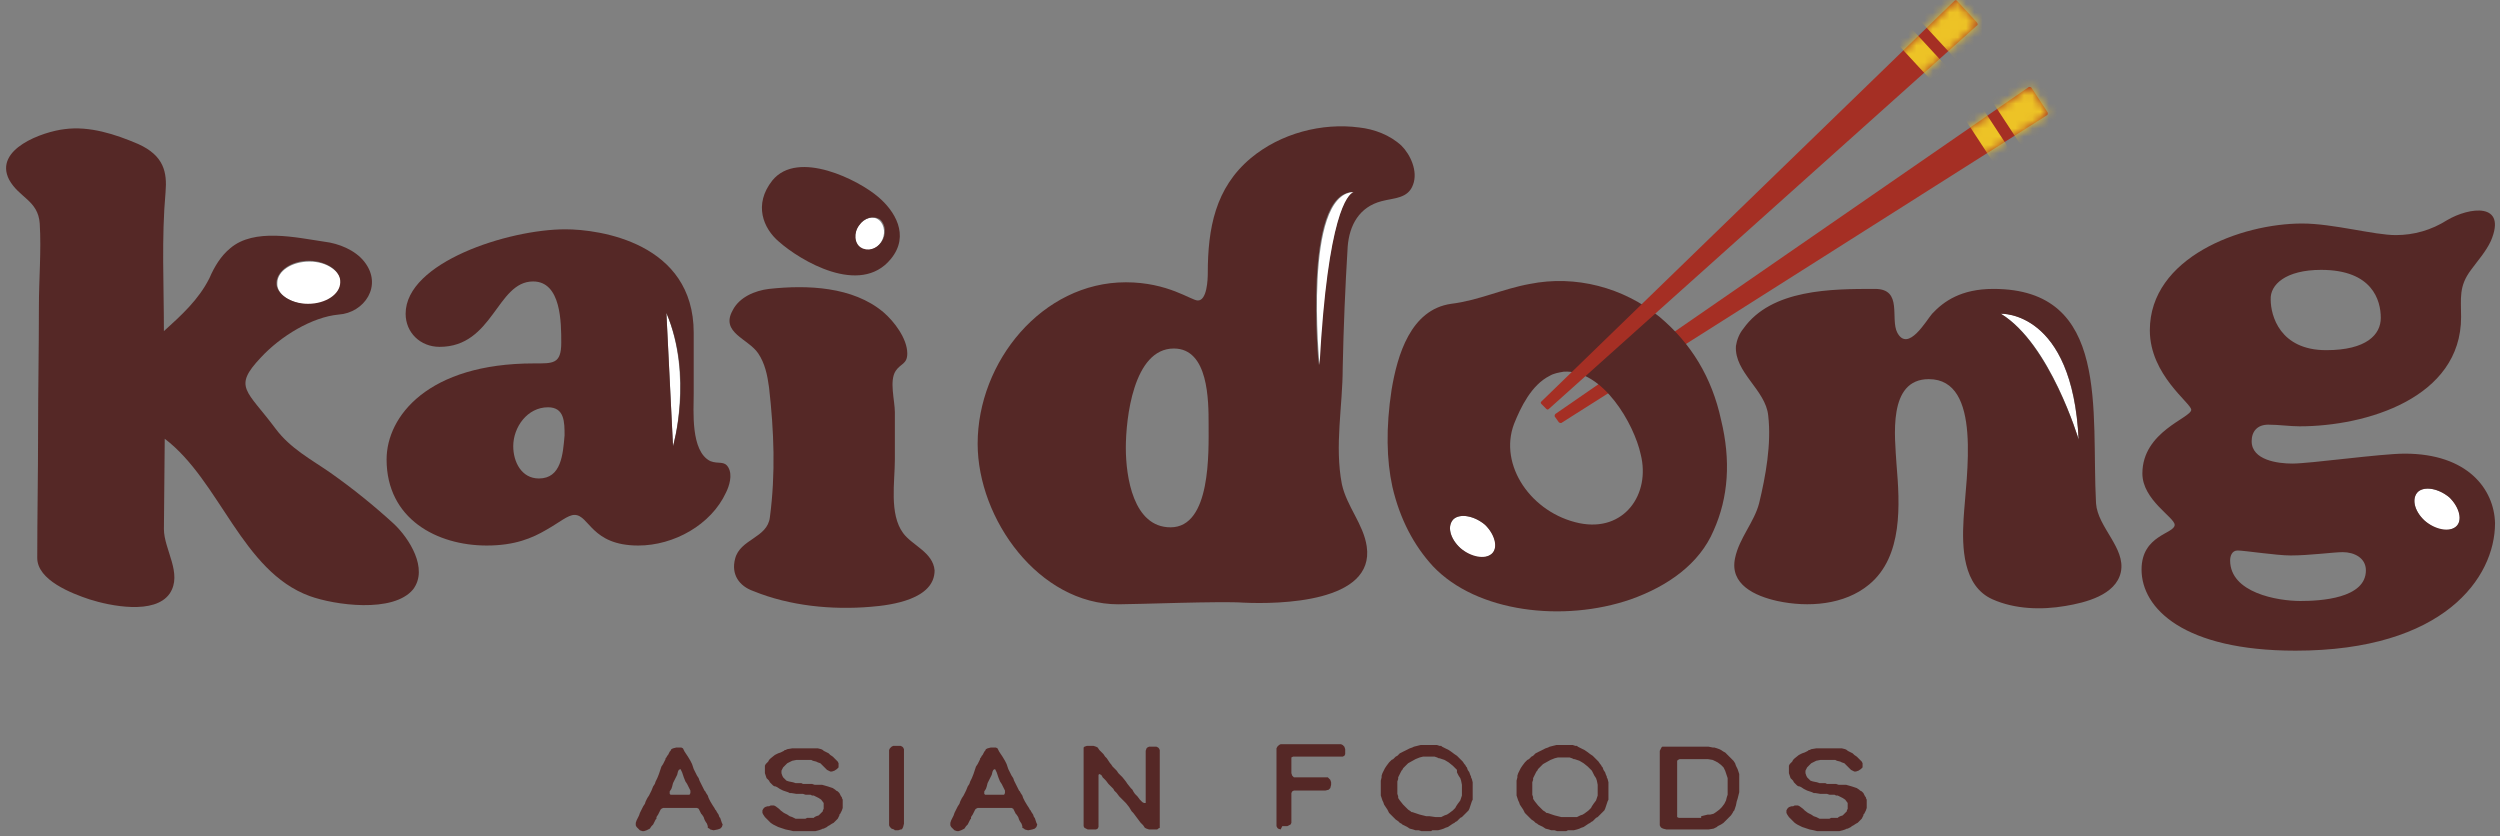
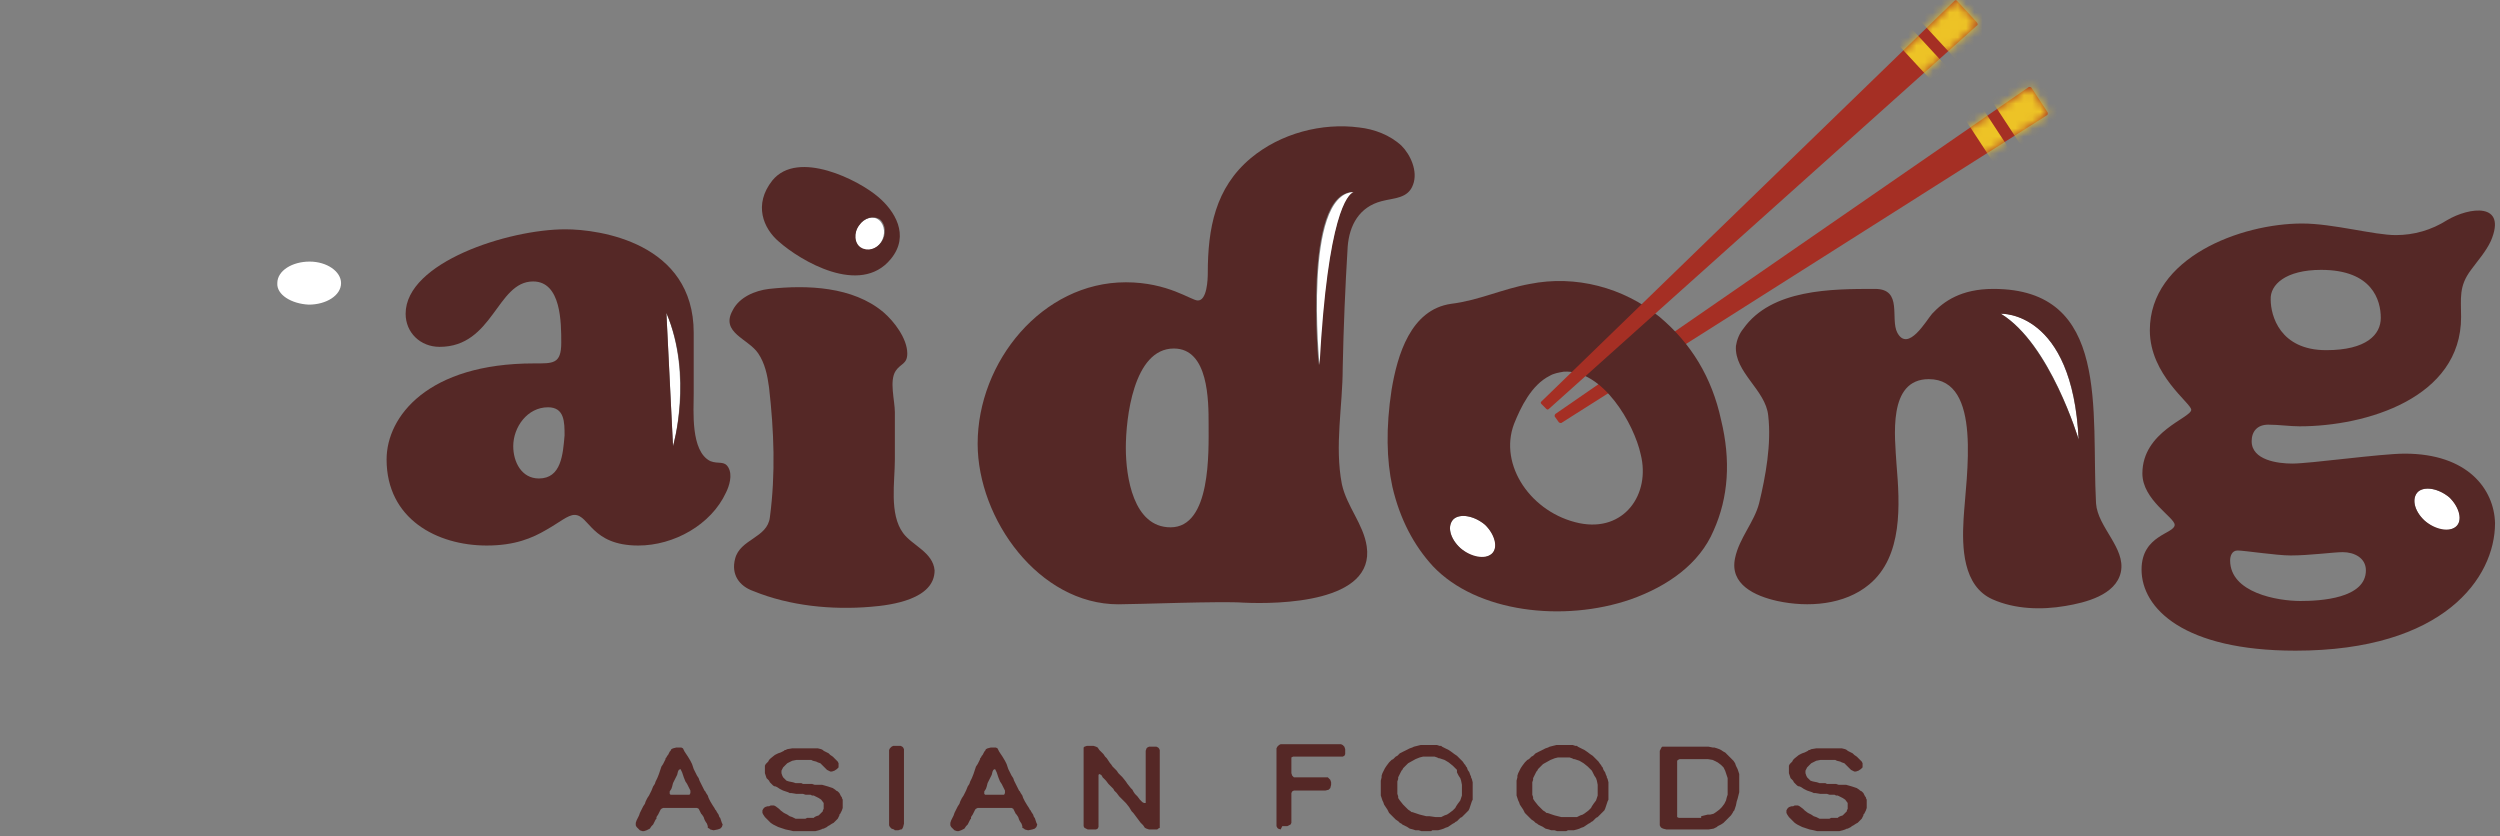
<svg xmlns="http://www.w3.org/2000/svg" fill="none" viewBox="0 0 302 101" height="101" width="302">
  <rect x="0" y="0" width="302" height="101" fill="#808080" stroke="none" />
  <path fill="#552826" d="M77.8 100.4H77.6L77.3 100.3L77.1 100.1L76.9 99.9L76.8 99.7V99.4L76.9 99.1L77 98.9L77.1 98.7L77.2 98.5L77.3 98.2L77.4 98L77.7 97.4L77.9 97.1L78 96.8L78.2 96.4L78.4 96.1L78.5 95.9L78.6 95.7L78.7 95.5L78.9 95L79.1 94.7L79.2 94.4L79.4 94L79.6 93.5L79.7 93.2L79.9 92.6L80.1 92.3L80.2 92.1L80.3 91.9L80.4 91.7V91.6L80.5 91.5L80.6 91.3L80.7 91.2L80.8 91L80.9 90.8L81 90.7L81.1 90.5L81.3 90.4L81.7 90.3H82.1H82.3L82.5 90.4L82.6 90.6L82.7 90.8L82.9 91.1L83.1 91.4L83.4 91.9L83.5 92.1L83.6 92.3L83.7 92.6L83.8 92.9L83.9 93.1L84 93.3L84.2 93.7L84.4 94L84.5 94.3L84.6 94.5L84.7 94.7L84.8 94.9L84.9 95.1L85 95.3L85.1 95.5L85.2 95.6L85.3 95.8L85.5 96.1L85.6 96.4L85.8 96.8L86.1 97.3L86.3 97.6L86.4 97.8L86.5 97.9L86.6 98.1L86.8 98.4L86.9 98.7L87 98.8L87.1 99.1L87.2 99.4L87.3 99.6L87.2 99.9L87 100.1L86.7 100.2L86.2 100.3L85.8 100.2L85.7 100.1L85.5 100V99.8L85.4 99.5L85.2 99.2L85.1 99L85 98.7L84.8 98.4L84.7 98.3L84.6 98.1L84.5 97.9L84.4 97.7L84.2 97.6H83.9H83.5H81.7H81.2H80.8H80.6H80.3H80.1L79.9 97.7L79.8 97.8L79.5 98.4L79.3 98.7V98.9L79.2 99L79.1 99.2L79 99.4L78.9 99.6L78.7 99.8L78.5 100.1L78.3 100.2L78.1 100.3L77.8 100.4ZM83.3 96L83.4 95.8V95.5L83.3 95.3L83 94.7L82.8 94.4L82.6 93.9L82.5 93.6L82.4 93.3L82.2 92.9L82 93L81.9 93.2L81.8 93.6L81.5 94.2L81.3 94.6L81.2 95L81.1 95.3L80.9 95.6V95.7V95.8V95.9L81 96H81.3H81.6H82H83H83.3Z" />
  <path fill="#552826" d="M96.3 100.4H96.1H95.8L95.4 100.3L94.9 100.2L94.6 100.1L94 99.9L93.6 99.7L93.4 99.6L93.1 99.4L92.7 99L92.4 98.7L92.2 98.4L92.1 98.2V97.9L92.2 97.7L92.4 97.5L92.7 97.4H92.9L93.1 97.3H93.3H93.5L93.7 97.4L94.1 97.7L94.2 97.8L94.3 97.9L94.7 98.2L94.9 98.3L95.1 98.4L95.4 98.6L95.7 98.7L95.9 98.8L96.1 98.9H96.3H96.4H96.5H96.6H96.7H96.9H97.3L97.5 98.8H97.7H97.9H98.1H98.3L98.4 98.7L98.6 98.6L98.9 98.5L99.2 98.2L99.4 98V97.9L99.5 97.7V97.4V97L99.2 96.6L98.9 96.4L98.7 96.3L98.5 96.2L98.3 96.1H98.1L97.9 96H97.7H97.5H97.3L97 95.9H96.7H96.5H96.2L95.6 95.8H95.4L95.2 95.7L94.9 95.6L94.6 95.5L94.4 95.4L94.2 95.3L93.9 95.1L93.7 95H93.6L93.4 94.9L93.2 94.7L93.1 94.6L93 94.5L92.9 94.3L92.8 94.2L92.6 94L92.4 93.4V93V92.8V92.5L92.5 92.3L92.6 92.2L92.7 92.1L92.8 92L92.9 91.8L93.1 91.6L93.6 91.2L93.8 91.1L94 91L94.3 90.9L94.5 90.8L94.7 90.7L94.8 90.6H94.9L95.1 90.5L95.7 90.4H96H96.4H96.6H96.8H97.1H97.4H97.5H97.6H98.1H98.2H98.3H98.5H98.6H98.8L99.2 90.5L99.4 90.6L99.5 90.7L99.7 90.8L100.1 91L100.3 91.2L100.6 91.4L100.9 91.7L101.2 92L101.3 92.2V92.6V92.7L101.2 92.8L101.1 92.9L100.8 93.1L100.5 93.2H100.3L100.1 93.1L99.9 93L99.7 92.8L99.4 92.5L99.2 92.3L99.1 92.2L98.8 92.1L98.6 92L98.2 91.9L98 91.8H97.6H97.3H96.9H96.5H96.2L95.7 91.9L95.3 92.1L95.1 92.2L94.9 92.4L94.6 92.7L94.5 92.9L94.4 93.1V93.4L94.5 93.7L94.6 93.9L94.7 94L94.8 94.1L95 94.3L95.3 94.4L95.8 94.5L96.1 94.6H96.3H96.5H96.7H96.8L97 94.7H97.1H97.3H97.6H97.8H98.1L98.4 94.8H98.6H98.8H98.9H99.3L100 95L100.3 95.1L100.6 95.2L100.9 95.4L101 95.5L101.2 95.6L101.4 95.8L101.5 96L101.6 96.2L101.7 96.3V96.4L101.8 96.6V96.8V96.9V97.1V97.6L101.7 97.9L101.6 98.1L101.5 98.3L101.4 98.4V98.5L101.3 98.7L101.2 98.9L101.1 99L101 99.1L100.9 99.2L100.8 99.3L100.7 99.4L100.5 99.5L100.2 99.7L100 99.8L99.9 99.9L99.7 100L99.5 100.1H99.4L99.2 100.2L98.9 100.3L98.5 100.4H98.1H97.9H97.6H97H96.3Z" />
  <path fill="#552826" d="M108 100.2L107.7 100.1L107.5 99.9L107.4 99.7V99.4V98.8V98.5V98.3V98V97.6V97.4V97.2V97V96.6V96.3V96V95.7V95.5V95.2V94.9V94.7V94.5V94.1V93.9V93.5V93V92.6V92.3V90.9V90.6L107.5 90.4L107.6 90.3L107.7 90.2L107.9 90.1H108.2H108.5H108.8L109 90.2L109.1 90.3L109.2 90.5V90.8V91.2V91.4V91.6V91.8V92.2V92.5V92.7V93.1V93.5V93.8V94V94.4V94.7V95.1V95.8V96.2V96.4V96.5V97.3V97.5V98.3V98.5V99.2V99.5L109.1 99.9L109 100.1L108.9 100.2H108.8L108.5 100.3H108.2H108.1L108 100.2Z" />
  <path fill="#552826" d="M115.8 100.4H115.6L115.3 100.3L115.1 100.1L114.9 99.9L114.8 99.7V99.4L114.9 99.1L115 98.9L115.1 98.7L115.2 98.5L115.3 98.2L115.4 98L115.7 97.4L115.9 97.1L116 96.8L116.2 96.4L116.4 96.1L116.5 95.9L116.6 95.7L116.7 95.5L116.9 95L117.1 94.7L117.2 94.4L117.4 94L117.6 93.5L117.7 93.2L117.9 92.6L118.1 92.3L118.2 92.1L118.3 91.9L118.4 91.7V91.6L118.5 91.5L118.6 91.3L118.7 91.2L118.8 91L118.9 90.8L119 90.7L119.1 90.5L119.3 90.4L119.7 90.3H120.1H120.3L120.5 90.4L120.6 90.6L120.7 90.8L120.9 91.1L121.1 91.4L121.4 91.9L121.5 92.1L121.6 92.3L121.7 92.6L121.8 92.9L121.9 93.1L122 93.3L122.2 93.7L122.4 94L122.5 94.3L122.6 94.5L122.7 94.7L122.8 94.9L122.9 95.1L123 95.3L123.1 95.5L123.2 95.6L123.3 95.8L123.5 96.1L123.6 96.4L123.8 96.8L124.1 97.3L124.3 97.6L124.4 97.8L124.5 97.9L124.6 98.1L124.8 98.4L124.9 98.7L125 98.8L125.1 99.1L125.2 99.4L125.3 99.6L125.2 99.9L125 100.1L124.7 100.2L124.2 100.3L123.8 100.2L123.7 100.1L123.5 100V99.8L123.4 99.5L123.2 99.2L123.1 99L123 98.7L122.8 98.4L122.7 98.3L122.6 98.1L122.5 97.9L122.4 97.7L122.2 97.6H121.9H121.5H119.7H119.2H118.8H118.6H118.3H118.1L117.9 97.7L117.8 97.8L117.5 98.4L117.3 98.7V98.9L117.2 99L117.1 99.2L117 99.4L116.9 99.6L116.7 99.8L116.5 100.1L116.3 100.2L116.1 100.3L115.8 100.4ZM121.3 96L121.4 95.8V95.5L121.3 95.3L121 94.7L120.8 94.4L120.6 93.9L120.5 93.6L120.4 93.3L120.2 92.9L120 93L119.9 93.2L119.8 93.6L119.5 94.2L119.3 94.6L119.2 95L119.1 95.3L118.9 95.6V95.7V95.8V95.9L119 96H119.3H119.6H120H121H121.3Z" />
  <path fill="#552826" d="M131.4 100.2L131 100L130.9 99.8V99.6V99.3V99V98.7V98.5V98.2V98V97.8V97.4V97.1V96.8V96.4V96.2V96V95.7V95.5V95.1V94.7V94.5V94.4V94.2V93.9V93.8V93.5V93.1V92.8V92.6V92.5V92.3V92V91.7V91.3V91V90.8V90.7V90.5V90.3L131 90.2L131.3 90.1H131.5H131.8H132.1L132.4 90.2L132.6 90.3L132.8 90.6L133 90.8L133.3 91.1L133.5 91.4L133.7 91.6L133.9 91.9L134.1 92.2L134.2 92.3L134.4 92.6L134.6 92.8L134.9 93.1L135.1 93.4L135.3 93.6L135.6 93.9L136 94.4L136.2 94.7L136.6 95.2L136.8 95.4L136.9 95.6L137.1 95.9L137.4 96.2L137.7 96.6L137.9 96.8L138 96.9L138.2 97H138.4V96.9V96.6V96.3V94.9V94.5V94.2V93.9V93.6V93.4V92.4V92.3V92.1V91.8V91.6V91.4V91V90.7L138.5 90.4L138.6 90.3L138.8 90.2H138.9H139.1H139.3H139.7L139.9 90.3L140 90.4L140.1 90.6V91V91.3V91.5V91.8V92V92.2V92.4V92.5V93.1V93.5V94.3V94.5V94.6V94.8V95.1V95.3V95.4V95.6V97.3V97.7V97.9V99.5V99.7V100L139.9 100.1L139.8 100.2H139.6H139.3H138.8L138.5 100.1L138.3 100L138.1 99.7L137.8 99.4L137.2 98.6L136.9 98.2L136.7 98L136.4 97.5L136 97L135.7 96.7L135.5 96.5L135.3 96.3L135.2 96.2L134.9 95.8L134.7 95.6L134.6 95.5L134.5 95.3L134.3 95.1L133.9 94.7L133.6 94.3L133.4 94.1L133.2 93.9L133.1 93.7L133 93.6L132.8 93.5L132.7 93.6V93.9V94.2V94.5V94.8V95.2V95.8V96.4V96.8V97.1V97.5V98.1V98.5V98.7V99V99.2V99.4V99.7V99.9L132.6 100.1L132.4 100.2H132.3H132.1H131.9H131.8H131.4Z" />
  <path fill="#552826" d="M154.7 100.2L154.4 100.1L154.3 100L154.2 99.8V99.5V99V98.6V97.3V97V96.7V96.5V96.1V95.3V94.7V94.3V93.9V93.5V93V92.5V92.2V92V91.8V91V90.8V90.6V90.4L154.3 90.2L154.5 90L154.7 89.9H155.1H155.7H155.9H156.3H156.7H157H157.3H157.6H157.8H158.2H158.5H158.8H159.7H159.9H160H161H161.3H161.8H162L162.2 90L162.3 90.1L162.4 90.2L162.5 90.5V90.8V91.1L162.4 91.3L162.2 91.4H161.9H160.6H160.2H159.8H158.8H158.5H158H157.8H156.7H156.2L156 91.5V91.8V92.2V92.4V93.1V93.4L156.1 93.7L156.2 93.8L156.3 93.9H156.6H157H157.2H158H158.3H158.5H158.7H160H160.3H160.4L160.5 94L160.7 94.2L160.8 94.5V94.8L160.7 95.2L160.5 95.4L160.1 95.5H159.7H159.4H158.2H157.8H157.5H157.3H157.1H156.8H156.5H156.3L156.1 95.6L156 95.8V96V96.5V96.8V97.1V97.3V97.6V98.1V98.5V99.2V99.4L155.9 99.6L155.7 99.7L155.5 99.8H155.2H154.9L154.7 100.2Z" />
  <path fill="#552826" d="M172.9 100.4H172.6H172.4H172.1H171.7L171.4 100.3H171.2H171L170.7 100.2L170.3 100.1L170 99.9L169.8 99.8L169.6 99.7L169.4 99.6L169.3 99.5L169.1 99.4L168.9 99.2L168.6 99L168.4 98.8L167.8 98.2L167.6 97.8L167.4 97.5L167.2 97.2L167.1 96.9L167 96.7L166.9 96.4L166.8 96.1V95.9V95.7V95.5V95.3V94.9V94.6V94.3L166.9 93.9V93.7L167 93.4L167.2 93L167.3 92.8L167.5 92.5L167.8 92.1L168.1 91.8L168.3 91.7L168.4 91.6L168.6 91.4L168.8 91.3L168.9 91.2L169.1 91L169.5 90.8L169.9 90.6L170.3 90.4L170.6 90.3L170.8 90.2L171.2 90.1L171.6 90H171.8H172.2H172.7H173.1H173.3H173.6L173.9 90.1H174.1L174.2 90.2L174.4 90.3L174.6 90.4L174.8 90.5L175 90.6L175.3 90.8L175.7 91.1L176 91.3L176.3 91.6L176.7 92L176.9 92.3L177 92.4L177.1 92.6L177.2 92.7L177.3 93L177.5 93.3L177.6 93.6L177.7 93.8V93.9L177.8 94.1L177.9 94.5V94.7V94.9V95.1V95.3V95.7V95.9V96.1V96.4V96.6L177.8 96.8L177.7 97.1L177.6 97.4L177.5 97.7L177.4 97.9L177.3 98L177.2 98.1L177.1 98.2L177 98.3L176.9 98.4L176.8 98.5L176.6 98.7L176.4 98.8L176.3 98.9L176.2 99L176.1 99.1L176 99.2L175.8 99.3L175.7 99.4L175.5 99.5L175.2 99.7L174.9 99.9L174.6 100L174.4 100.1L174.1 100.2L173.7 100.3H173.4H173L172.9 100.4ZM173.4 98.7H173.6H173.7H173.8H173.9H174.1L174.3 98.6L174.5 98.5L174.8 98.4L175.1 98.2L175.5 97.9L175.7 97.7L175.8 97.6L175.9 97.4L176.1 97.1L176.4 96.7L176.5 96.4L176.6 96.1V95.8V95.4V95.2V94.8L176.5 94.3L176.4 94L176.2 93.7L176.1 93.5L176 93.3V93L175.8 92.8L175.7 92.7L175.5 92.5L175 92.1L174.5 91.8L174.2 91.7L173.9 91.6H173.8L173.6 91.5L173.3 91.4H172.4H172.2H171.9L171.5 91.5L171 91.7L170.1 92.2L169.9 92.4L169.8 92.5L169.7 92.6L169.5 92.8L169.4 93L169.3 93.1L169.2 93.3L169.1 93.5L169 93.7L168.9 93.9V94.1L168.8 94.4V94.8V95V95.2V95.4V95.6V95.7V95.9L168.9 96.2V96.4L169.1 96.7L169.5 97.2L169.8 97.5L169.9 97.6L170.1 97.8L170.4 98L170.5 98.1H170.6L170.9 98.2L171.2 98.3L171.5 98.4L171.9 98.5L172.3 98.6H172.7L173.4 98.7Z" />
  <path fill="#552826" d="M189.2 100.4H189H188.8H188.5H188.1L187.8 100.3H187.6H187.4L187.1 100.2L186.7 100.1L186.4 99.9L186.2 99.8L186 99.7L185.8 99.6L185.7 99.5L185.5 99.4L185.3 99.2L185 99L184.8 98.8L184.2 98.2L184 97.8L183.8 97.5L183.6 97.2L183.5 96.9L183.4 96.7L183.3 96.4L183.2 96.1V95.9V95.7V95.5V95.3V94.9V94.6V94.3L183.3 93.9V93.7L183.4 93.4L183.6 93L183.7 92.8L183.9 92.5L184.2 92.1L184.5 91.8L184.7 91.7L184.8 91.6L185 91.4L185.2 91.3L185.3 91.2L185.5 91L185.9 90.8L186.3 90.6L186.7 90.4L187 90.3L187.2 90.2L187.6 90.1L188 90H188.2H188.6H189.1H189.5H189.7H190L190.3 90.1H190.5L190.6 90.2L190.8 90.3L191 90.4L191.2 90.5L191.4 90.6L191.7 90.8L192.1 91.1L192.4 91.3L192.7 91.6L193.1 92L193.3 92.3L193.4 92.4L193.5 92.6L193.6 92.7L193.7 93L193.9 93.3L194 93.6L194.1 93.8V93.9L194.2 94.1L194.3 94.5V94.7V94.9V95.1V95.3V95.7V95.9V96.1V96.4V96.6L194.2 96.8L194.1 97.1L194 97.4L193.9 97.7L193.8 97.9L193.7 98L193.6 98.1L193.5 98.2L193.4 98.3L193.3 98.4L193.2 98.5L193 98.7L192.8 98.8L192.7 98.9L192.6 99L192.5 99.1L192.4 99.2L192.2 99.3L192.1 99.4L191.9 99.5L191.6 99.7L191.3 99.9L191 100L190.8 100.1L190.5 100.2L190.1 100.3H189.8H189.4L189.2 100.4ZM189.8 98.7H190H190.1H190.2H190.3H190.5L190.7 98.6L190.9 98.5L191.2 98.4L191.5 98.2L191.9 97.9L192.1 97.7L192.2 97.6L192.3 97.4L192.5 97.1L192.8 96.7L192.9 96.4L193 96.1V95.8V95.4V95.2V94.8L192.9 94.3L192.8 94L192.6 93.7L192.5 93.5L192.4 93.3L192.3 93.1L192.1 92.9L192 92.8L191.8 92.6L191.3 92.2L190.8 91.9L190.5 91.8L190.2 91.7H190.1L189.9 91.6L189.6 91.5H188.7H188.5H188.2L187.8 91.6L187.3 91.8L186.4 92.3L186.2 92.5L186.1 92.6L186 92.7L185.8 92.9L185.7 93.1L185.6 93.2L185.5 93.4L185.4 93.6L185.3 93.8L185.2 94V94.2L185.1 94.5V94.9V95.1V95.3V95.5V95.7V95.8V96L185.2 96.3V96.5L185.4 96.8L185.8 97.3L186.1 97.6L186.2 97.7L186.4 97.9L186.7 98.1L186.8 98.2H186.9L187.2 98.3L187.5 98.4L187.8 98.5L188.2 98.6L188.6 98.7H189H189.8Z" />
  <path fill="#552826" d="M201.7 100.2H201.3L200.9 100.1L200.7 100L200.6 99.9L200.5 99.7V99.4V99V98.8V98.6V98.4V98.1V97.8V97.4V97V96.7V94.8V94.4V94V93.7V93.4V93V92.6V92.3V91.8V91.4V91V90.7L200.6 90.5L200.7 90.3L200.8 90.2H201.1H201.5H201.8H202H202.4H204.4H204.6H204.8H205H205.4H205.8H206H206.1H206.2H206.4L206.9 90.3H207.1L207.4 90.4L207.7 90.5L207.9 90.6L208.2 90.8L208.4 90.9L208.6 91.1L208.9 91.4L209.2 91.7L209.4 91.9L209.6 92.2L209.7 92.5L209.8 92.7L209.9 92.9L210 93.2L210.1 93.5V93.6V93.9V94.3V94.5V94.7V95V95.4V95.7L210 96.1L209.9 96.5L209.8 96.8L209.7 97.3L209.6 97.6L209.5 97.9L209.4 98L209.3 98.2L209.1 98.5L208.8 98.8L208.6 99L208.4 99.2L208.2 99.4L207.9 99.6L207.5 99.8L207.4 99.9L207.2 100L207 100.1L206.4 100.2H205.7H205.2H204.7H204.3H203.5H203H202.6H202.3H201.7ZM205.5 98.6L205.9 98.5L206.3 98.4H206.6L207 98.3L207.3 98.1L207.7 97.8L208 97.5L208.3 97.1L208.5 96.7L208.6 96.3L208.7 96V95.7V94.7V94.3V94L208.6 93.7L208.5 93.4L208.4 93.1L208.3 92.9L208.2 92.7L207.9 92.4L207.5 92.1L207.1 91.9L206.9 91.8L206.3 91.7H206.1H205.7H204.5H203.9H203.4H203.2H202.9L202.7 91.8L202.6 91.9V92.1V92.3V92.6V92.8V93.1V93.5V94.4V94.8V95.8V96.2V97.2V97.5V97.9V98.1V98.5V98.7L202.8 98.8H203H203.3H203.6H204H204.5H205.5V98.6Z" />
  <path fill="#552826" d="M220 100.4H219.8H219.5L219.1 100.3L218.6 100.2L218.3 100.1L217.7 99.9L217.3 99.7L217.1 99.6L216.8 99.4L216.4 99L216.1 98.7L215.9 98.4L215.8 98.2V97.9L215.9 97.7L216.1 97.5L216.4 97.4H216.6L216.8 97.3H217H217.2L217.4 97.4L217.8 97.7L217.9 97.8L218 97.9L218.4 98.2L218.6 98.3L218.8 98.4L219.1 98.6L219.4 98.7L219.6 98.8L219.8 98.9H220H220.1H220.2H220.3H220.4H220.6H221L221.2 98.8H221.4H221.6H221.8H222L222.1 98.7L222.3 98.6L222.6 98.5L222.9 98.2L223.1 98V97.9L223.2 97.7V97.4V97L222.9 96.6L222.6 96.4L222.4 96.3L222.2 96.2L222 96.1H221.8L221.6 96H221.4H221.2H221L220.7 95.9H220.4H220.2H219.9L219.3 95.8H219.1L218.9 95.7L218.6 95.6L218.3 95.5L218.1 95.4L217.9 95.3L217.6 95.1L217.4 95H217.3L217.1 94.9L216.9 94.7L216.8 94.6L216.7 94.5L216.6 94.3L216.5 94.2L216.3 94L216.1 93.4V93V92.8V92.5L216.2 92.3L216.3 92.2L216.4 92.1L216.5 92L216.6 91.8L216.8 91.6L217.3 91.2L217.5 91.1L217.7 91L218 90.9L218.2 90.8L218.4 90.7L218.5 90.6H218.6L218.8 90.5L219.4 90.4H219.7H220.1H220.3H220.5H220.8H221.1H221.2H221.3H221.8H221.9H222H222.2H222.3H222.5L222.9 90.5L223.1 90.6L223.2 90.7L223.4 90.8L223.8 91L224 91.2L224.3 91.4L224.6 91.7L224.9 92L225 92.2V92.6V92.7L224.9 92.8L224.8 92.9L224.5 93.1L224.2 93.2H224L223.8 93.1L223.6 93L223.4 92.8L223.1 92.5L222.9 92.3L222.8 92.2L222.5 92.1L222.3 92L221.9 91.9L221.7 91.8H221.3H221H220.6H220.2H219.9L219.4 91.9L219 92.1L218.8 92.2L218.6 92.4L218.3 92.7L218.2 92.9L218.1 93.1V93.4L218.2 93.7L218.3 93.9L218.4 94L218.5 94.1L218.7 94.3L219 94.4L219.5 94.5L219.8 94.6H220H220.2H220.4H220.5L220.7 94.7H220.8H221H221.3H221.5H221.8L222.1 94.8H222.3H222.5H222.6H223L223.7 95L224 95.1L224.3 95.2L224.6 95.4L224.7 95.5L224.9 95.6L225.1 95.8L225.2 96L225.3 96.2L225.4 96.3V96.4L225.5 96.6V96.8V96.9V97.1V97.6L225.4 97.9L225.3 98.1L225.2 98.3L225.1 98.4V98.5L225 98.7L224.9 98.9L224.8 99L224.7 99.1L224.6 99.2L224.5 99.3L224.4 99.4L224.2 99.5L223.9 99.7L223.7 99.8L223.6 99.9L223.4 100L223.2 100.1H223.1L222.9 100.2L222.6 100.3L222.2 100.4H221.8H221.6H221.3H220.7H220Z" />
  <path fill="#A52F24" d="M247.3 13.5L245.4 10.6C245.3 10.5 245.2 10.5 245.1 10.5L187.9 50C187.8 50.1 187.8 50.2 187.8 50.3L188.3 51C188.4 51.1 188.5 51.1 188.6 51.1L247.3 13.9C247.4 13.8 247.4 13.6 247.3 13.5Z" />
  <mask height="42" width="61" y="10" x="187" maskUnits="userSpaceOnUse" style="mask-type:luminance" id="mask0_17_2860">
-     <path fill="white" d="M247.3 13.5L245.4 10.6C245.3 10.5 245.2 10.5 245.1 10.5L187.9 50C187.8 50.1 187.8 50.2 187.8 50.3L188.3 51C188.4 51.1 188.5 51.1 188.6 51.1L247.3 13.9C247.4 13.8 247.4 13.6 247.3 13.5Z" />
+     <path fill="white" d="M247.3 13.5L245.4 10.6C245.3 10.5 245.2 10.5 245.1 10.5L187.9 50C187.8 50.1 187.8 50.2 187.8 50.3L188.3 51L247.3 13.9C247.4 13.8 247.4 13.6 247.3 13.5Z" />
  </mask>
  <g mask="url(#mask0_17_2860)">
    <path fill="#EDC326" d="M251.725 17.458L243.499 4.915L238.147 8.425L246.373 20.968L251.725 17.458Z" />
    <path fill="#EDC326" d="M245.497 22.235L237.271 9.692L235.181 11.063L243.407 23.606L245.497 22.235Z" />
  </g>
  <path fill="white" d="M37.3 36.8C39.4 36.8 41.2 35.7 41.2 34.2C41.2 32.8 39.5 31.6 37.4 31.6C35.3 31.6 33.5 32.7 33.5 34.2C33.4 35.6 35.2 36.7 37.3 36.8Z" />
  <path fill="white" d="M175.6 62.7C174.8 63.4 175.1 65 176.4 66.2C177.7 67.4 179.3 67.7 180.2 66.9C181 66.2 180.7 64.6 179.4 63.4C178.1 62.3 176.4 62 175.6 62.7Z" />
  <path fill="white" d="M292.1 59.4C291.3 60.1 291.6 61.7 292.9 62.9C294.2 64.1 295.8 64.4 296.7 63.6C297.5 62.9 297.2 61.3 295.9 60.1C294.6 59 292.9 58.7 292.1 59.4Z" />
  <path fill="white" d="M106.4 29.3C107 28.4 106.9 27.2 106.2 26.6C105.5 26 104.4 26.3 103.7 27.3C103.1 28.2 103.2 29.4 103.9 30C104.7 30.5 105.8 30.2 106.4 29.3Z" />
  <path fill="white" d="M81.3 53.9C81.3 53.9 83.7 45.5 80.5 37.8L81.3 53.9Z" />
  <path fill="white" d="M241.7 37.9C247.7 41.5 251.1 53.1 251.1 53.1C250.3 37.4 241.7 37.9 241.7 37.9Z" />
  <path fill="#552826" d="M85.8 55.7C83.4 54.5 83.8 49.6 83.8 47.5V40.2C83.8 29.3 72.4 27.7 68.3 27.7C61.4 27.7 49 31.7 49 37.9C49 40.2 50.8 41.9 53.1 41.9C59.6 41.9 60 34 64.4 34C67.8 34 67.8 39 67.8 41.4C67.8 44 66.8 43.9 64.5 43.9C51.7 43.9 46.7 50.3 46.7 55.5C46.7 62.7 52.8 65.9 58.8 65.9C62.2 65.9 64.3 65 66 64C67.6 63.1 68.6 62.2 69.4 62.2C71.2 62.2 71.4 65.9 77.1 65.9C81.4 65.9 85.9 63.4 87.7 59.5C88.1 58.7 88.5 57.4 88 56.5C87.5 55.6 86.8 56.1 85.8 55.7ZM65.1 57.8C63 57.8 62 55.8 62 53.9C62 51.6 63.7 49.2 66.2 49.2C68.2 49.2 68.2 51 68.2 52.6C68 54.9 67.8 57.8 65.1 57.8ZM81.3 53.9L80.5 37.8C83.8 45.5 81.3 53.9 81.3 53.9Z" />
  <path fill="#552826" d="M94.1 29.2C96.7 31.5 103.9 35.8 107.6 31.3C110 28.4 108 25.4 106.1 23.8C103.8 21.8 96.4 18 93.3 21.8C91 24.7 92.2 27.6 94.1 29.2ZM103.8 27.2C104.4 26.3 105.5 26 106.3 26.5C107 27.1 107.1 28.3 106.5 29.2C105.9 30.1 104.8 30.4 104 29.9C103.2 29.4 103.1 28.1 103.8 27.2Z" />
  <path fill="#552826" d="M240.8 34.9C236.9 34.9 234.8 36.4 233.4 37.9C232.7 38.7 230.5 42.6 229.2 40.2C228.3 38.5 229.9 34.9 226.5 34.9C221.3 34.9 214 34.9 210.6 39.7C210.1 40.3 209.8 41.1 209.7 41.8C209.5 45 213.3 47.1 213.6 50.2C214 53.6 213.3 57.5 212.5 60.8C211.9 63.1 210.1 65 209.6 67.4C208.9 70.6 212 72 214.7 72.6C218.4 73.4 222.8 73.1 225.8 70.6C229.9 67.2 229.5 60.9 229.1 56.1C228.9 52.8 228 45.8 233 45.8C239.5 45.8 237.5 57.5 237.2 62.7C237 66.1 237.1 70.8 240.7 72.4C243.4 73.6 246.6 73.7 249.5 73.2C251.9 72.8 255.6 71.9 256.2 69.1C256.8 66.2 253.4 63.7 253.2 60.8C252.6 49.7 255 34.9 240.8 34.9ZM241.7 37.9C241.7 37.9 250.4 37.5 251.1 53.1C251.1 53.1 247.6 41.5 241.7 37.9Z" />
  <path fill="#552826" d="M290.5 54.8C287.6 54.8 279.1 56 276.9 56C275.2 56 272 55.6 272 53.3C272 52.1 272.7 51.3 274 51.3C275.3 51.3 276.6 51.5 277.8 51.5C285.8 51.5 297.3 48.1 297.3 38.3C297.3 36 297 34.6 298.5 32.6C299.3 31.5 300.3 30.4 300.9 29.1C302.9 24.4 298.3 25 295.6 26.6C293.7 27.8 291.6 28.4 289.4 28.4C286.8 28.4 281.8 27 278.1 27C270.7 27 259.7 31.1 259.7 39.9C259.7 45.3 264.7 48.7 264.7 49.5C264.7 50.5 258.8 52.1 258.8 57.2C258.8 60.4 262.7 62.5 262.7 63.4C262.7 64.5 258.7 64.6 258.7 68.8C258.7 73.5 263.8 78.6 277.3 78.6C295.2 78.6 301.4 69.8 301.4 63.2C301.3 59.1 298.1 54.8 290.5 54.8ZM280.4 32.6C286.6 32.6 287.6 36.3 287.6 38.4C287.6 40.4 285.9 42.3 281 42.3C275.4 42.3 274.3 38.1 274.3 36.2C274.2 34.4 276.1 32.6 280.4 32.6ZM277.9 72.6C275.1 72.6 269.4 71.6 269.4 67.7C269.4 67.2 269.6 66.5 270.3 66.5C271.1 66.5 275 67.1 276.7 67.1C279 67.1 281.9 66.7 283 66.7C284.4 66.7 285.8 67.4 285.8 68.9C285.8 72.3 280.3 72.6 277.9 72.6ZM296.7 63.6C295.9 64.3 294.2 64 292.9 62.9C291.6 61.7 291.3 60.2 292.1 59.4C292.9 58.7 294.6 59 295.9 60.1C297.1 61.3 297.5 62.9 296.7 63.6Z" />
  <path fill="#552826" d="M200.5 38.3C196.1 34.7 190.3 33.2 184.8 34.3C181.5 34.9 178.6 36.3 175.3 36.7C170.4 37.4 168.8 42.9 168.1 47.1C167.4 51.7 167.5 55.6 168.2 58.8C169.1 62.7 170.8 65.9 173.1 68.4C178.4 74 188.9 75.2 197 72.4C201.5 70.8 205.3 68.1 207 64.1C208.8 60.1 209.1 55.6 207.9 50.7C206.8 45.6 204.3 41.5 200.5 38.3ZM180.2 66.9C179.4 67.6 177.7 67.3 176.4 66.2C175.1 65 174.8 63.5 175.6 62.7C176.4 62 178.1 62.3 179.4 63.4C180.6 64.6 181 66.2 180.2 66.9ZM190.8 63.2C185 62 181 56.2 182.9 51.2C183.7 49.2 185 46.5 187.2 45.4C187.7 45.1 188.3 45 188.9 44.9C193.6 44.6 197.4 51.2 198.2 54.9C199.4 59.7 196.2 64.3 190.8 63.2Z" />
-   <path fill="#552826" d="M47.6 63.3C45.2 61.1 42.6 59 39.9 57.1C37.6 55.5 35.1 54.2 33.3 51.8C29.8 47.1 28.1 46.8 31.5 43.2C33.9 40.6 37.7 38.3 40.9 38C44 37.8 46.3 34.5 44 31.6C42.9 30.2 40.9 29.4 39.2 29.2C35.8 28.7 30.7 27.5 27.8 30C26.7 30.9 25.9 32.2 25.3 33.6C24 36.2 21.9 38.1 19.8 40C19.8 34.4 19.5 28.8 20 23.2C20.2 20.8 19.8 18.8 16.7 17.4C13.9 16.2 10.8 15.2 7.8 15.6C5.2 15.9 -0.8 18 1.1 21.7C2.3 23.9 4.6 24.2 4.8 27C5 30.3 4.7 33.7 4.7 37C4.7 42.1 4.6 47.1 4.6 52.2C4.6 57.3 4.5 62.4 4.5 67.4C4.5 70.1 8.7 71.7 10.8 72.4C13.3 73.2 18.7 74.3 20.5 71.7C22.1 69.3 19.8 66.4 19.8 63.9V64L19.9 53C26.6 58.1 29.2 69 37.4 72C40.4 73.1 47.5 74.1 49.9 71.2C51.8 68.7 49.4 65 47.6 63.3ZM37.3 31.5C39.4 31.5 41.2 32.7 41.1 34.1C41.1 35.5 39.4 36.7 37.2 36.7C35.1 36.7 33.3 35.5 33.4 34.1C33.5 32.7 35.2 31.5 37.3 31.5Z" />
  <path fill="#552826" d="M109.1 64.4C107.4 62.1 108.1 58.2 108.1 55.5C108.1 53.6 108.1 51.7 108.1 49.8C108.1 48.4 107.4 46 108.2 44.8C108.8 43.9 109.6 44 109.6 42.7C109.6 40.9 108 38.8 106.7 37.7C103 34.6 97.5 34.4 92.9 34.9C91.2 35.1 89.3 35.9 88.5 37.5C87 40.2 90.4 40.9 91.6 42.7C92.4 43.9 92.7 45.3 92.9 46.8C93.5 52.1 93.7 57.2 93 62.5C92.7 65 89.4 65.1 88.8 67.5C88.3 69.4 89.3 70.8 91 71.4C95.4 73.2 100.5 73.7 105.2 73.3C107.7 73.1 112.9 72.4 112.9 68.9C112.7 66.7 110.2 65.9 109.1 64.4Z" />
  <path fill="#552826" d="M162.8 29.8C163 27.2 164.2 25 166.9 24.3C168.4 23.9 170.1 24 170.7 22.3C171.3 20.7 170.4 18.7 169.3 17.6C167.9 16.3 166 15.6 164.2 15.4C159.7 14.8 154.7 16.1 151.1 19.1C146.8 22.7 145.9 27.6 145.9 33C145.9 33.8 145.8 36.3 144.7 36.3C143.9 36.3 141.1 34.1 136 34.1C125.9 34.1 118.1 43.7 118.1 53.6C118.1 62.7 125.5 73 135.1 73C137.3 73 147.5 72.6 150.2 72.8C154.5 73 166.1 72.8 165.1 66C164.7 63.3 162.7 61.2 162.1 58.5C161.2 53.8 162.2 49.1 162.2 44.4C162.3 39.5 162.5 34.7 162.8 29.8ZM141.4 63.7C136.9 63.7 136 57.6 136 54.1C136 50.6 136.9 42.1 141.8 42.1C146 42.1 146 48.4 146 51.3C146 54.6 146.3 63.7 141.4 63.7ZM159.3 44.1C159.3 44.1 157.3 23.4 163.4 23.2C163.5 23.2 163.6 23.2 163.6 23.2C163.5 23.2 163.5 23.2 163.4 23.2C162.8 23.5 160.4 25.8 159.3 44.1Z" />
  <path fill="white" d="M163.5 23.2C157.4 23.5 159.4 44.1 159.4 44.1C160.4 25.8 162.8 23.5 163.5 23.2Z" />
  <path fill="#A52F24" d="M238.8 2.7L236.4 0.1C236.3 -9.76548e-05 236.2 -9.76548e-05 236.1 0.1L186.2 48.5C186.1 48.6 186.1 48.7 186.2 48.8L186.8 49.4C186.9 49.5 187 49.5 187.1 49.4L238.9 3C238.9 3 238.9 2.8 238.8 2.7Z" />
  <mask height="50" width="53" y="0" x="186" maskUnits="userSpaceOnUse" style="mask-type:luminance" id="mask1_17_2860">
    <path fill="white" d="M238.8 2.7L236.4 0.1C236.3 -9.76548e-05 236.2 -9.76548e-05 236.1 0.1L186.2 48.5C186.1 48.6 186.1 48.7 186.2 48.8L186.8 49.4C186.9 49.5 187 49.5 187.1 49.4L238.9 3C238.9 3 238.9 2.8 238.8 2.7Z" />
  </mask>
  <g mask="url(#mask1_17_2860)">
    <path fill="#EDC326" d="M243.873 5.974L233.69 -5.04L228.99 -0.695L239.174 10.319L243.873 5.974Z" />
    <path fill="#EDC326" d="M238.483 11.649L228.3 0.635L226.464 2.332L236.647 13.347L238.483 11.649Z" />
  </g>
</svg>